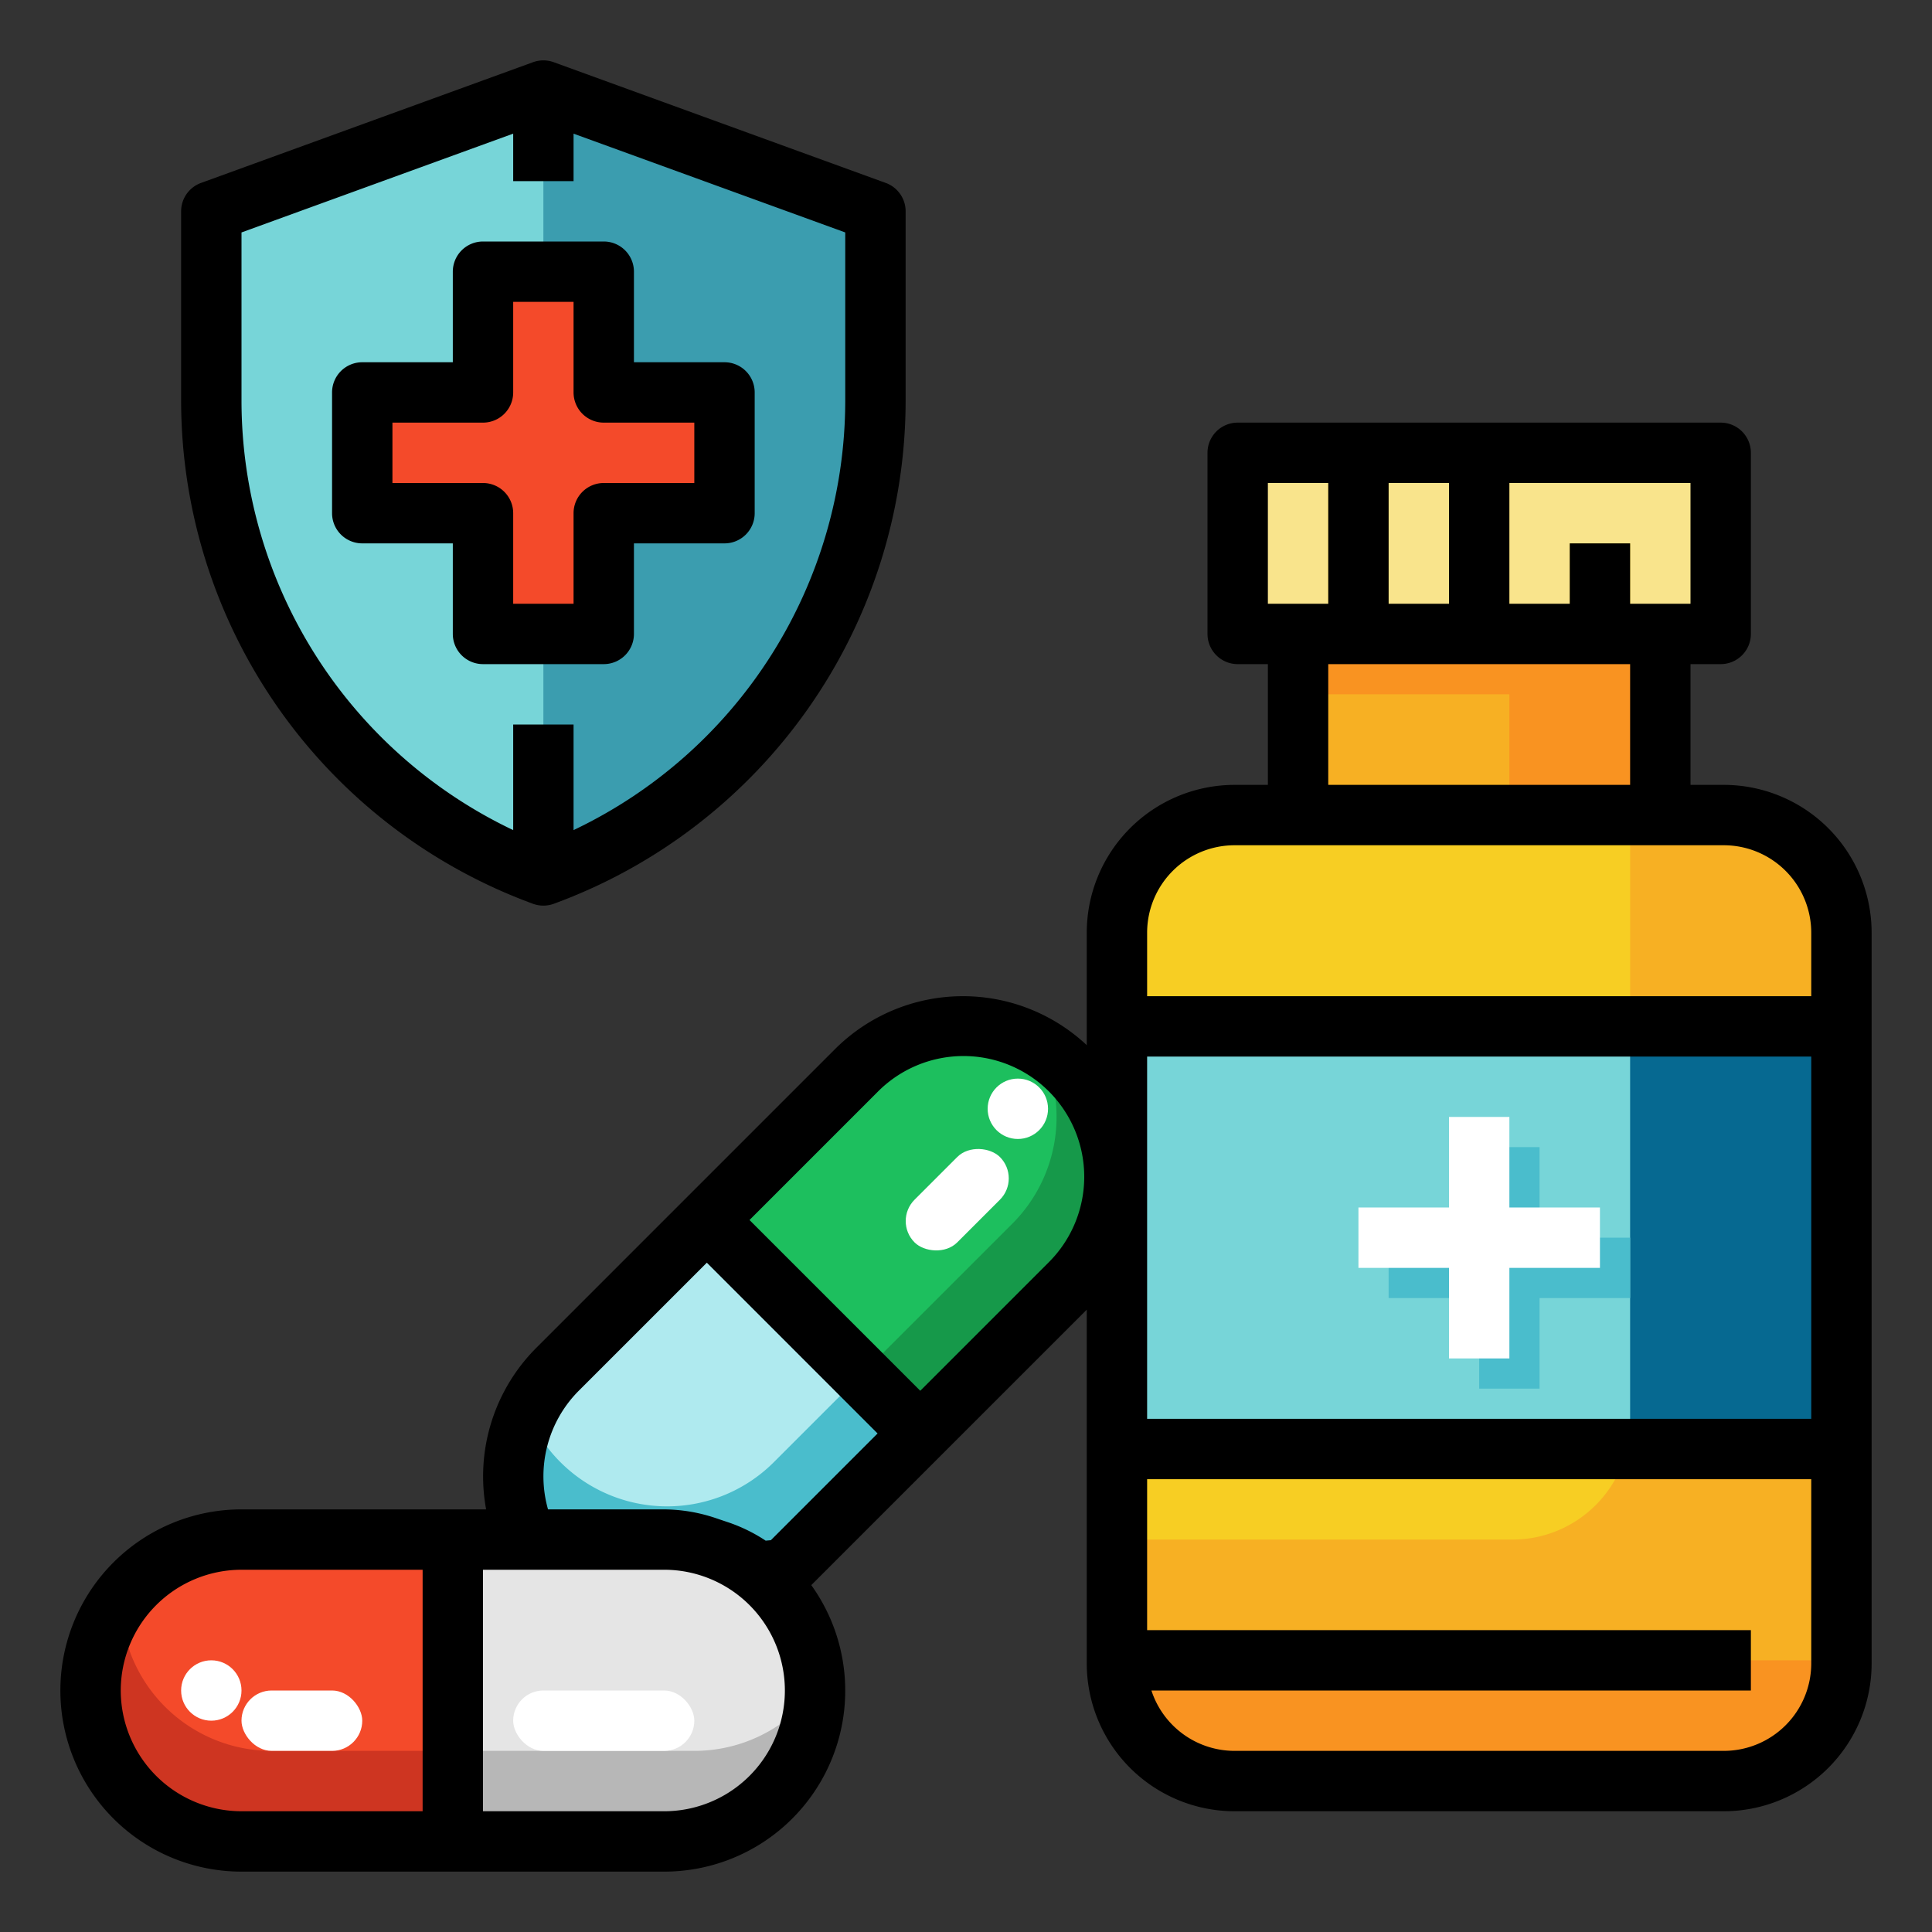
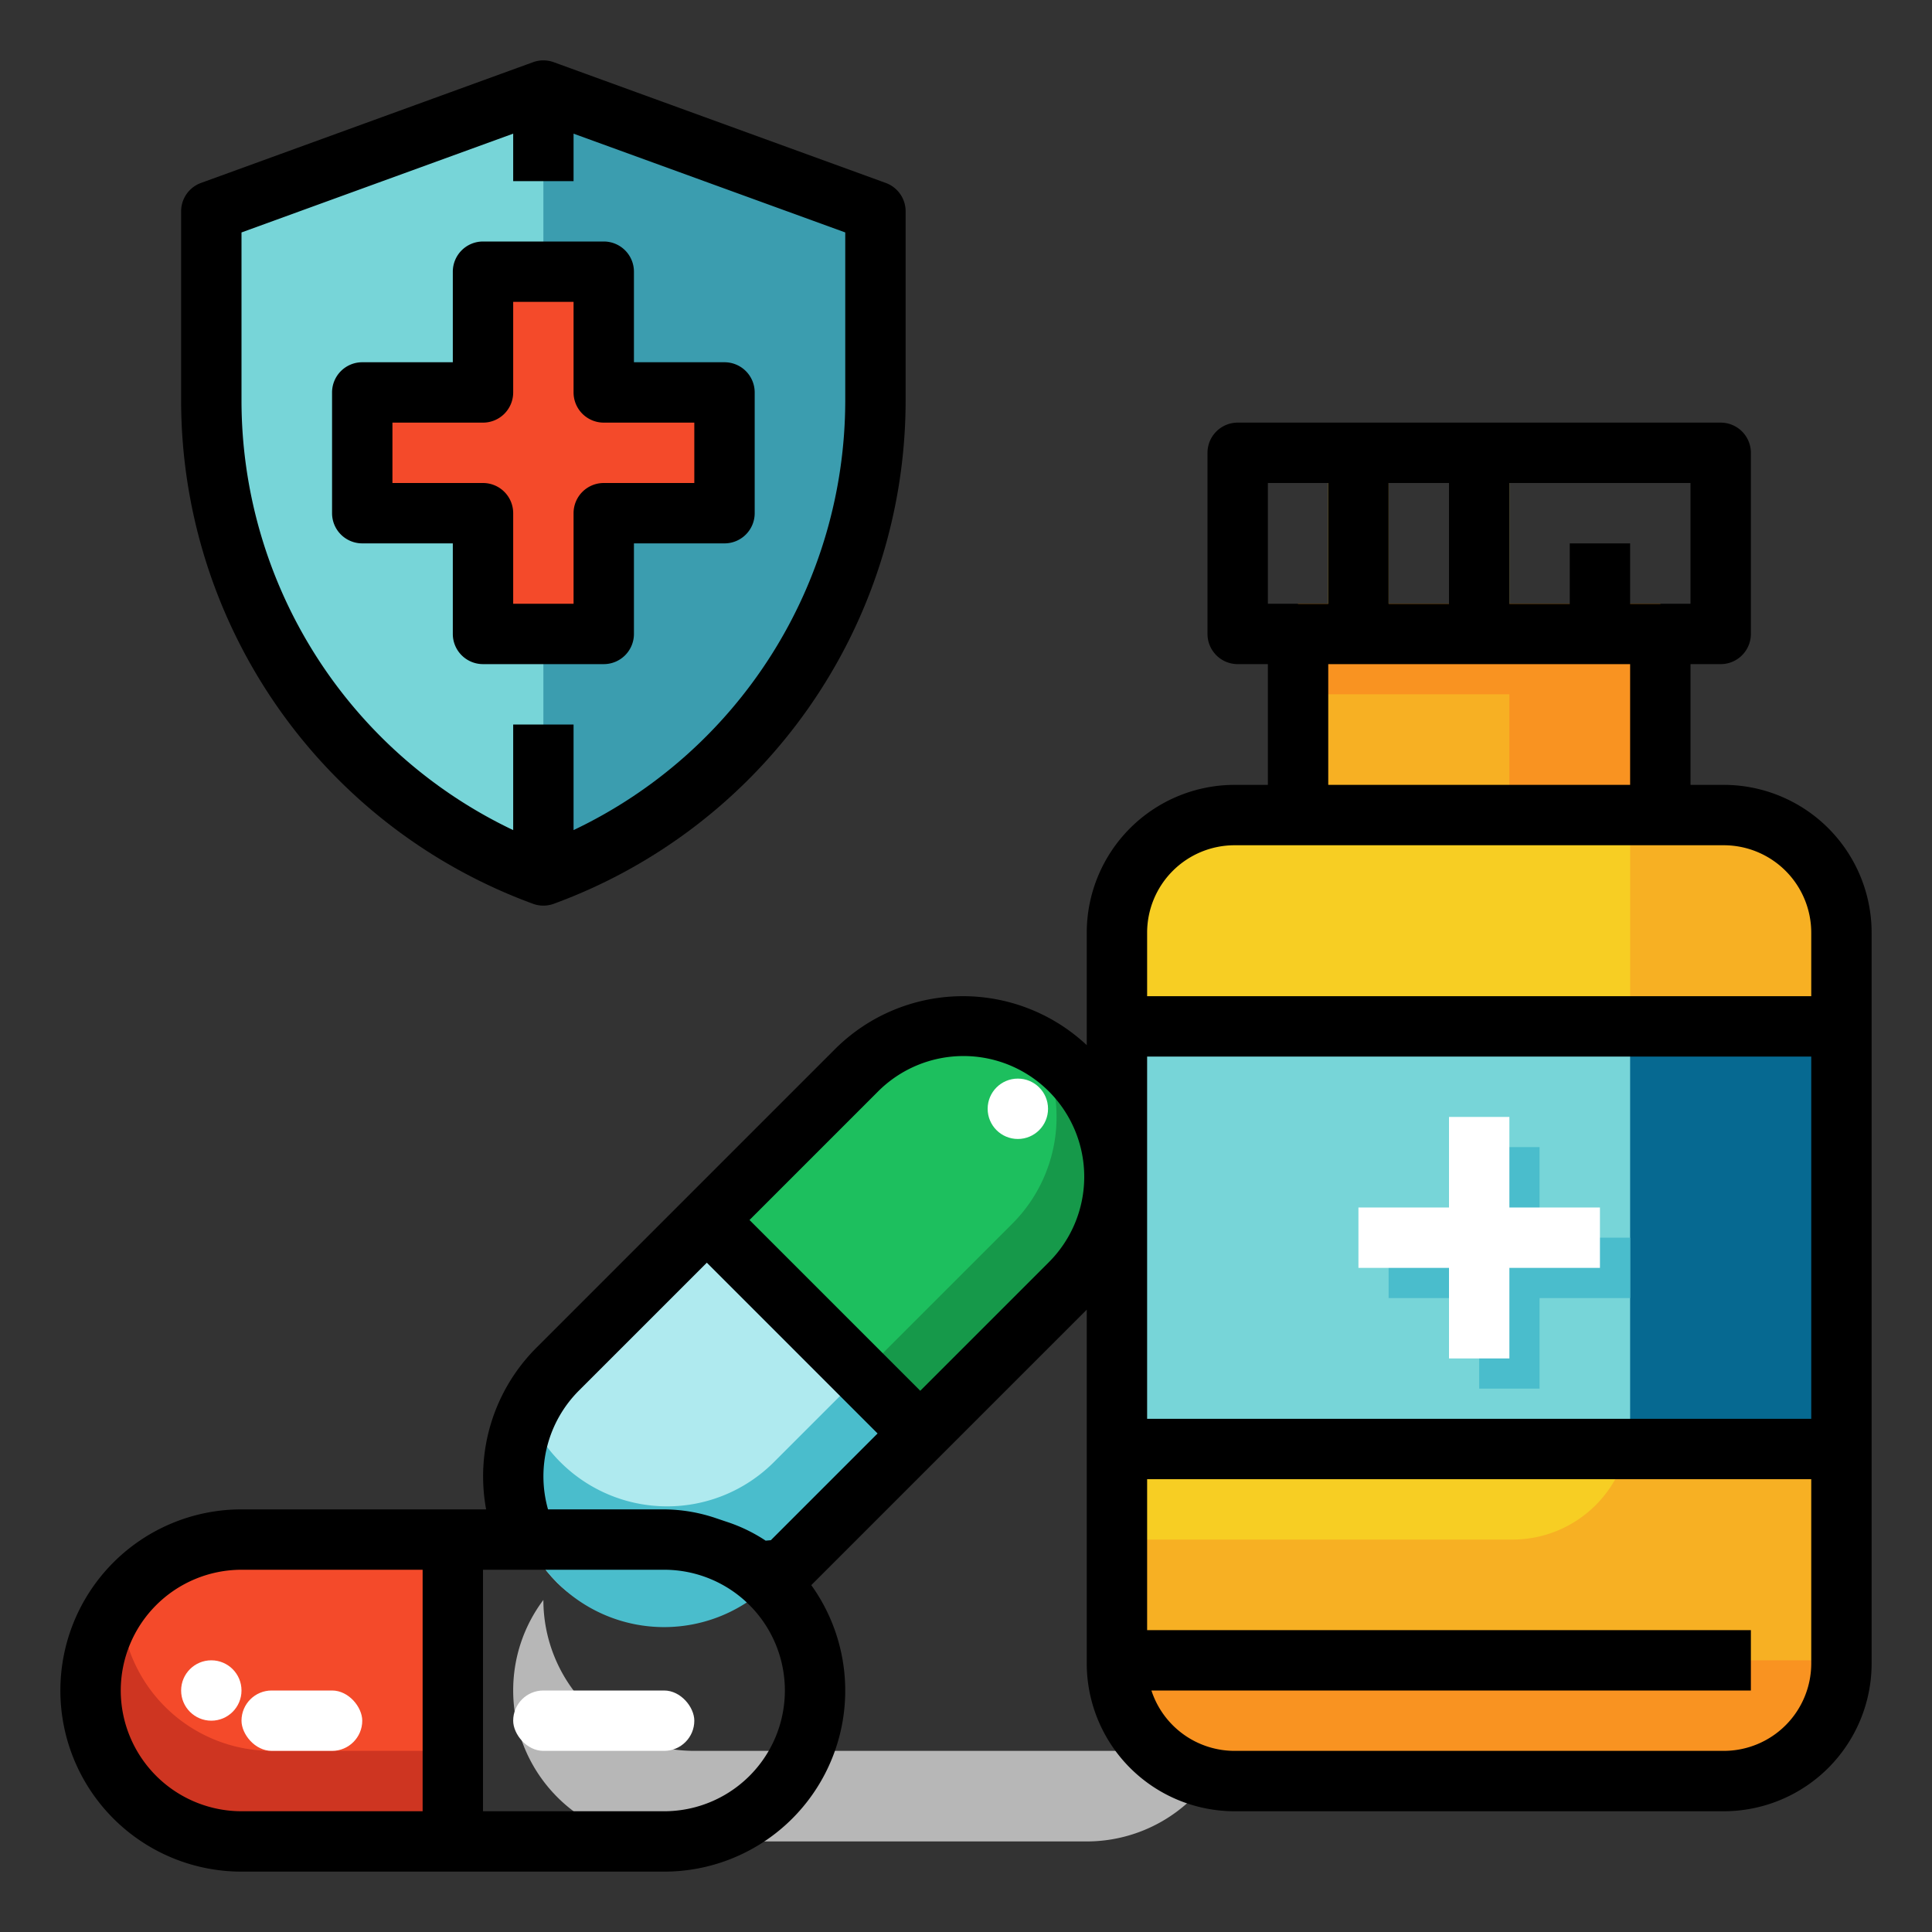
<svg xmlns="http://www.w3.org/2000/svg" id="filled_outline" height="512" viewBox="0 0 512 512" width="512" data-name="filled outline">
  <rect x="0" y="0" width="512" height="512" fill="#333333" stroke="none" />
  <rect fill="#afeaef" height="80" rx="40" transform="matrix(.707 -.707 .707 .707 -185.47 255.431)" width="192" x="119.598" y="311.598" />
  <path d="m284.284 308.284-79.2 79.2a40 40 0 0 1 -56.568 0 39.863 39.863 0 0 1 -8.775-13.2 40.013 40.013 0 0 0 7.971 45.2 40 40 0 0 0 56.568 0l79.2-79.2a40.009 40.009 0 0 0 8.775-43.364 39.911 39.911 0 0 1 -7.971 11.364z" fill="#4abdcc" />
-   <rect fill="#e5e5e5" height="80" rx="40" width="192" x="24" y="408" />
-   <path d="m184 464h-112a40 40 0 0 1 -40-40 39.824 39.824 0 0 0 -8 24 40 40 0 0 0 40 40h112a40 40 0 0 0 40-40 39.939 39.939 0 0 1 -32 16z" fill="#b7b7b7" />
-   <path d="m64 408a40 40 0 0 0 -40 40 40 40 0 0 0 40 40h56v-80z" fill="#f44a2a" />
+   <path d="m184 464a40 40 0 0 1 -40-40 39.824 39.824 0 0 0 -8 24 40 40 0 0 0 40 40h112a40 40 0 0 0 40-40 39.939 39.939 0 0 1 -32 16z" fill="#b7b7b7" />
  <path d="m64 408a40 40 0 0 0 -40 40 40 40 0 0 0 40 40h56v-80z" fill="#f44a2a" />
  <path d="m72 464a40 40 0 0 1 -40-40 40 40 0 0 0 32 64h56v-24z" fill="#ce3521" />
  <path d="m144 232a133.687 133.687 0 0 1 -88-125.638v-50.362l88-32 88 32v50.362a133.687 133.687 0 0 1 -88 125.638z" fill="#77d5d8" />
  <path d="m144 24v208a133.685 133.685 0 0 0 88-125.637v-50.363z" fill="#3b9daf" />
  <path d="m192 104h-32v-32h-32v32h-32v32h32v32h32v-32h32z" fill="#f44a2a" />
  <path d="m344 160h96v72h-96z" fill="#f7b023" />
  <path d="m344 160v24h56v48h40v-72z" fill="#f99321" />
  <rect fill="#f7ce23" height="256" rx="31.163" width="192" x="296" y="216" />
  <path d="m456.837 216h-24.837v160.837a31.163 31.163 0 0 1 -31.163 31.163h-104.837v32.837a31.163 31.163 0 0 0 31.163 31.163h129.674a31.163 31.163 0 0 0 31.163-31.163v-193.674a31.163 31.163 0 0 0 -31.163-31.163z" fill="#f7b023" />
  <path d="m296 272h192v112h-192z" fill="#066991" />
-   <path d="m328 120h128v48h-128z" fill="#f9e48c" />
  <g fill="#f7ce23">
    <path d="m352 120h16v48h-16z" />
    <path d="m384 120h16v48h-16z" />
-     <path d="m416 144h16v24h-16z" />
  </g>
  <path d="m283.48 283.716a40 40 0 0 0 -56.568 0l-39.6 39.6 56.568 56.568 39.6-39.6a40 40 0 0 0 0-56.568z" fill="#1dbf5e" />
  <path d="m283.48 283.716a40.078 40.078 0 0 0 -8-6.2 40.014 40.014 0 0 1 -7.2 46.769l-40 40 15.6 15.6 39.6-39.6a40 40 0 0 0 0-56.569z" fill="#16994a" />
  <path d="m296 440.837a31.163 31.163 0 0 0 31.163 31.163h129.674a31.163 31.163 0 0 0 31.163-31.163v-.837h-192z" fill="#f99321" />
  <path d="m296 272h136v112h-136z" fill="#77d5d8" />
  <path d="m432 328h-24v-24h-16v24h-24v16h24v24h16v-24h24z" fill="#4abdcc" />
  <g fill="#fff">
    <path d="m424 320h-24v-24h-16v24h-24v16h24v24h16v-24h24z" />
    <rect height="16" rx="8" width="48" x="136" y="448" />
    <rect height="16" rx="8" width="32" x="64" y="448" />
-     <rect height="16" rx="8" transform="matrix(.707 -.707 .707 .707 -150.5 272.544)" width="32" x="237.74" y="309.941" />
    <circle cx="56" cy="448" r="8" />
    <circle cx="269.74" cy="293.841" r="8" />
  </g>
  <path d="m120 168a8 8 0 0 0 8 8h32a8 8 0 0 0 8-8v-24h24a8 8 0 0 0 8-8v-32a8 8 0 0 0 -8-8h-24v-24a8 8 0 0 0 -8-8h-32a8 8 0 0 0 -8 8v24h-24a8 8 0 0 0 -8 8v32a8 8 0 0 0 8 8h24zm-16-40v-16h24a8 8 0 0 0 8-8v-24h16v24a8 8 0 0 0 8 8h24v16h-24a8 8 0 0 0 -8 8v24h-16v-24a8 8 0 0 0 -8-8z" />
  <path d="m141.266 239.519a8.011 8.011 0 0 0 5.468 0 142.12 142.12 0 0 0 93.266-133.157v-50.362a8 8 0 0 0 -5.266-7.519l-88-32a8.014 8.014 0 0 0 -5.468 0l-88 32a8 8 0 0 0 -5.266 7.519v50.362a142.122 142.122 0 0 0 93.266 133.157zm-77.266-177.919 72-26.182v12.582h16v-12.578l72 26.178v44.758a126.125 126.125 0 0 1 -72 113.625v-27.983h-16v27.987a126.127 126.127 0 0 1 -72-113.625z" />
  <path d="m456.837 208h-8.837v-32h8a8 8 0 0 0 8-8v-48a8 8 0 0 0 -8-8h-128a8 8 0 0 0 -8 8v48a8 8 0 0 0 8 8h8v32h-8.837a39.207 39.207 0 0 0 -39.163 39.163v29.812a47.978 47.978 0 0 0 -66.745 1.084l-79.2 79.2a48.21 48.21 0 0 0 -13.228 42.741h-64.827a48 48 0 0 0 0 96h112a47.961 47.961 0 0 0 39-75.925l73-73v93.758a39.207 39.207 0 0 0 39.163 39.167h129.674a39.207 39.207 0 0 0 39.163-39.163v-193.674a39.207 39.207 0 0 0 -39.163-39.163zm-266.948 194.384a43.59 43.59 0 0 0 -13.789-2.384h-30.871a32.148 32.148 0 0 1 8.144-31.432l33.941-33.94 45.254 45.255-28.284 28.284-1.372.124a42.753 42.753 0 0 0 -10.243-4.97l-1.757-.592zm-157.889 45.616a32.037 32.037 0 0 1 32-32h48v64h-48a32.037 32.037 0 0 1 -32-32zm144 32h-48v-64h48a32 32 0 0 1 0 64zm101.823-145.373-33.941 33.942-45.254-45.255 33.941-33.941a32 32 0 1 1 45.254 45.254zm170.177-174.627h-16v-16h-16v16h-16v-32h48zm-80 0v-32h16v32zm-32-32h16v32h-16zm16 48h80v32h-80zm-24.837 48h129.674a23.189 23.189 0 0 1 23.163 23.163v16.837h-176v-16.837a23.189 23.189 0 0 1 23.163-23.163zm-23.163 56h176v96h-176zm152.837 184h-129.674a23.2 23.2 0 0 1 -22.024-16h158.861v-16h-160v-40h176v48.837a23.189 23.189 0 0 1 -23.163 23.163z" />
</svg>